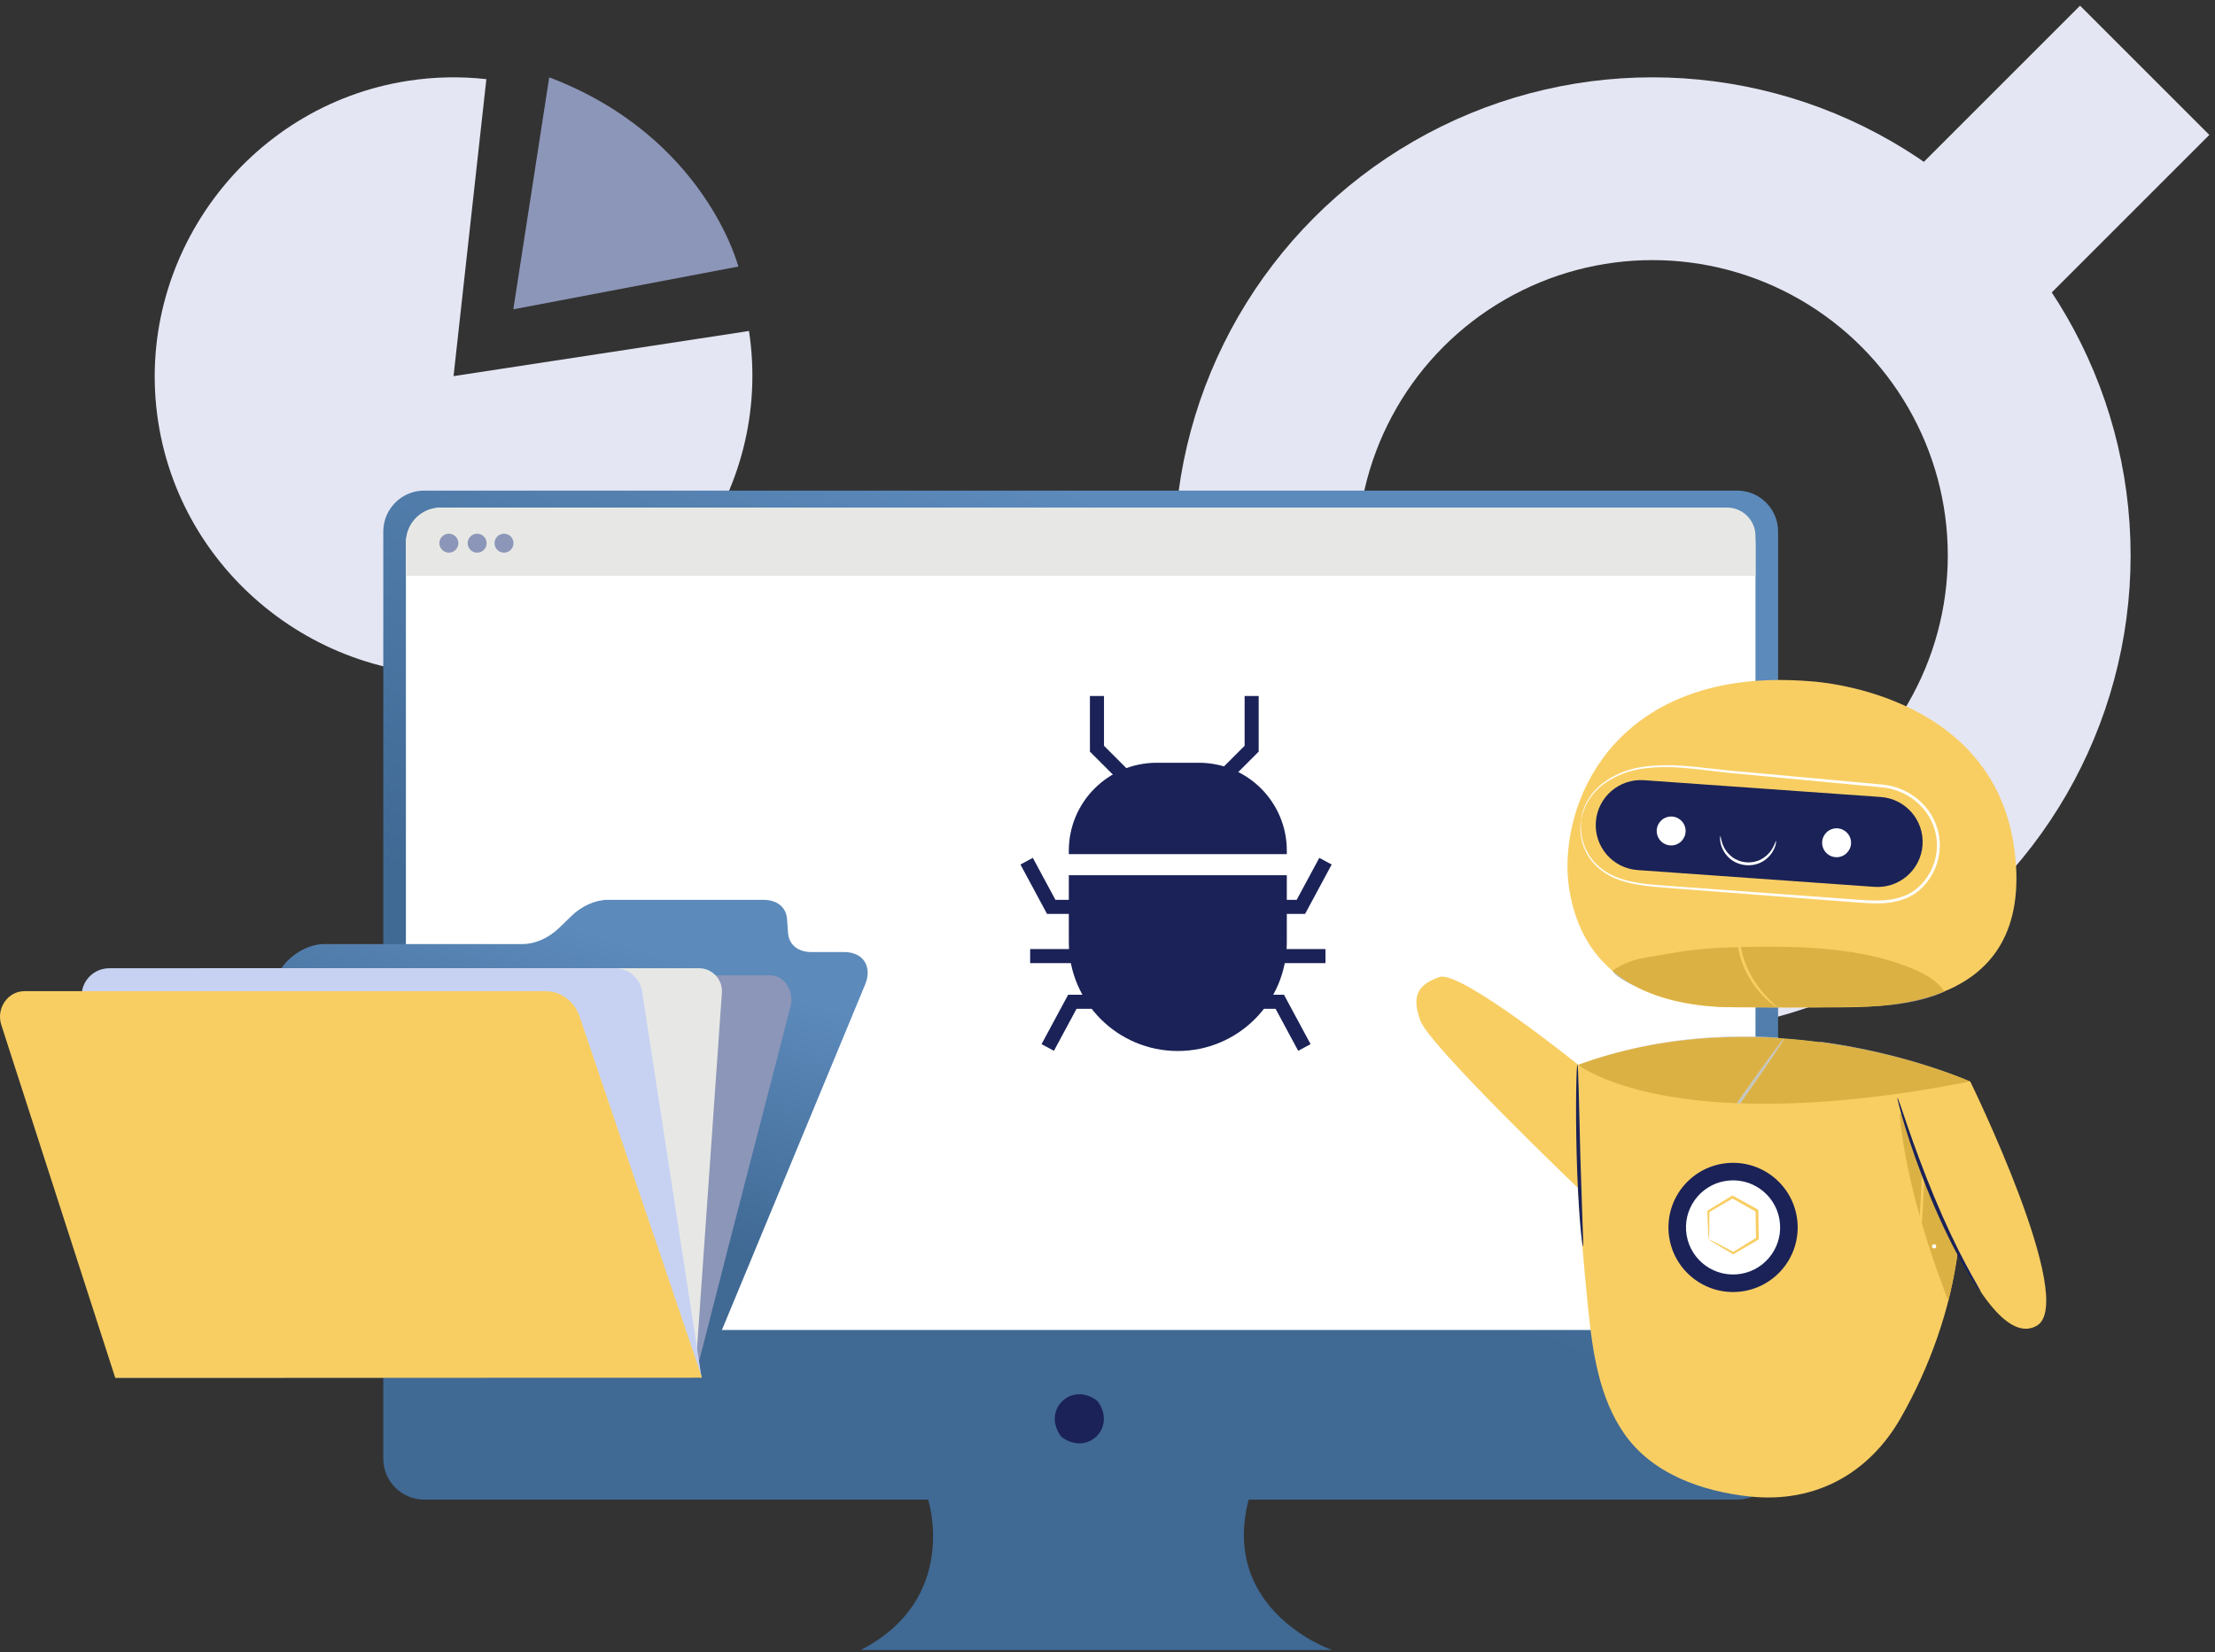
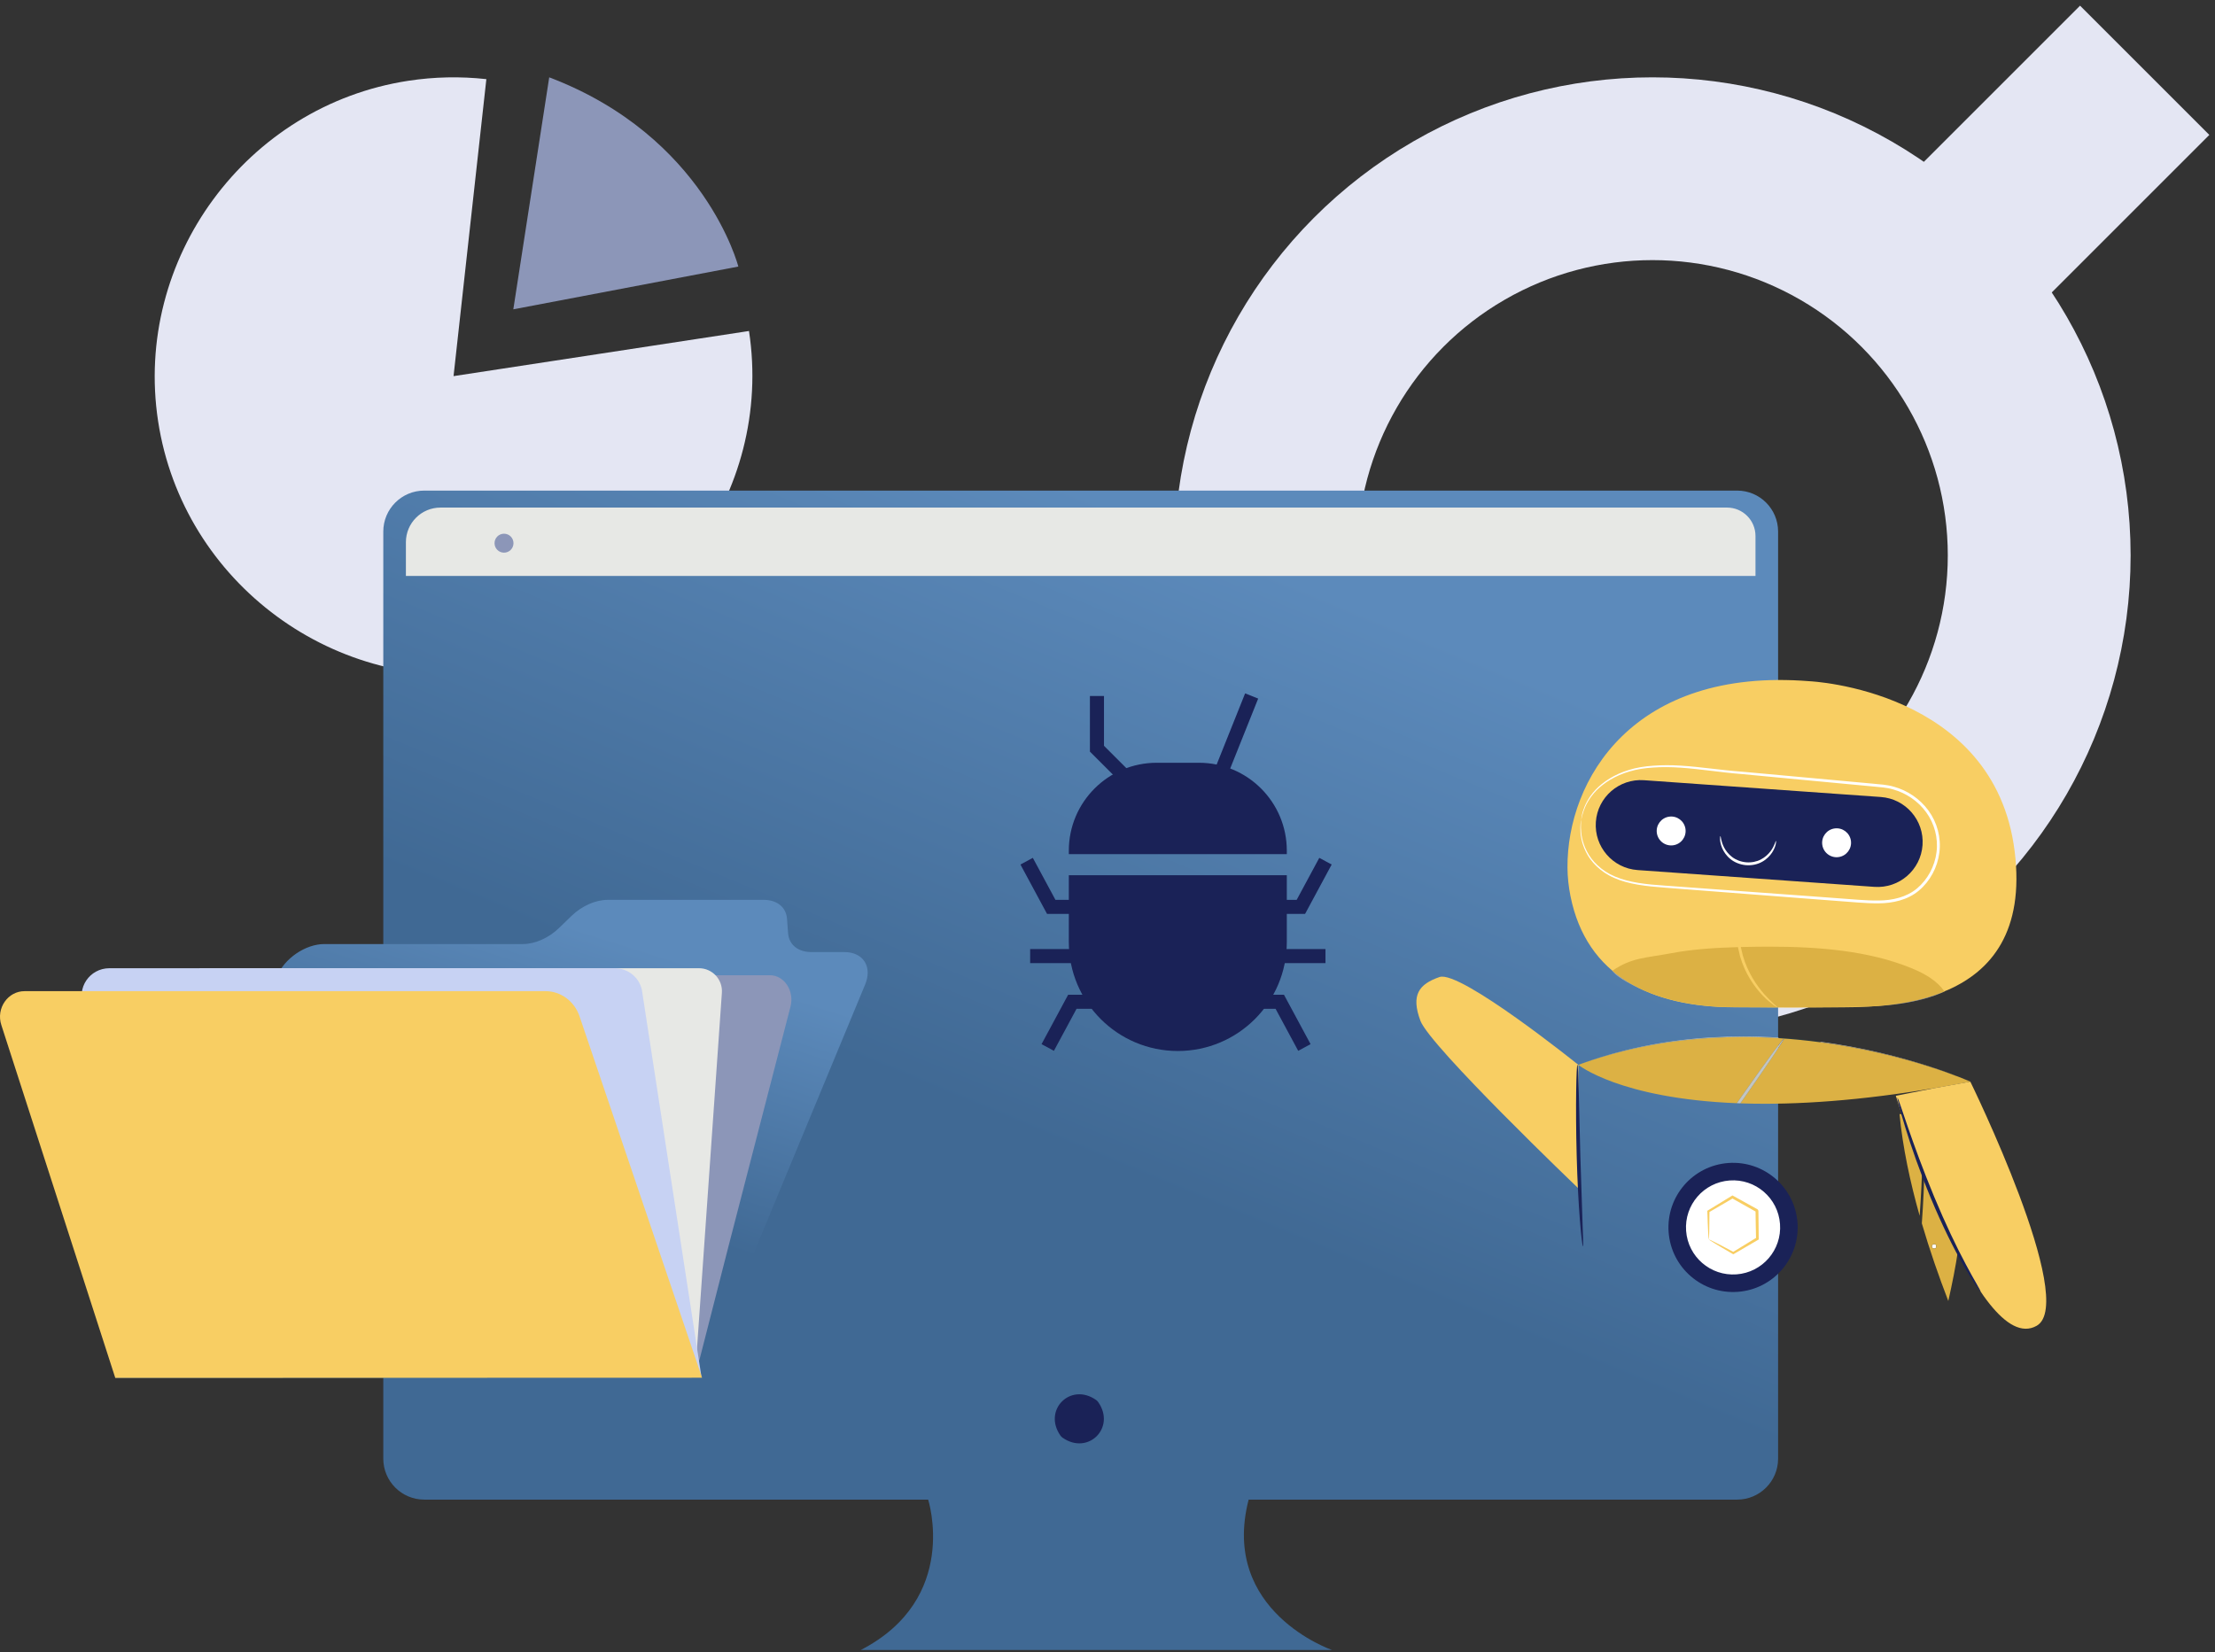
<svg xmlns="http://www.w3.org/2000/svg" width="315" height="235" viewBox="0 0 315 235" fill="none">
  <rect x="0" y="0" width="315" height="235" fill="#333333" stroke="none" />
  <circle cx="235" cy="79" r="55" stroke="#E4E6F3" stroke-width="26" />
  <path d="M277 38L305 10" stroke="#E4E6F3" stroke-width="26" />
  <path d="M64.5 53.502L106.516 47.082C110.038 70.13 93.969 91.994 70.92 95.516C47.871 99.037 26.006 82.97 22.485 59.921C18.962 36.873 35.031 15.009 58.08 11.488C61.75 10.927 65.477 10.85 69.166 11.257L64.5 53.502Z" fill="#E4E6F3" />
  <path d="M78.106 11L73 44L105 37.916C105 37.916 100.294 19.423 78.106 11Z" fill="#8C96B8" />
  <path d="M59.524 207.3H56.776V199.035H59.524V207.3Z" fill="#E4E6F3" />
  <path d="M63.494 207.3H60.746V199.035H63.494V207.3Z" fill="#E4E6F3" />
  <path d="M67.463 207.3H64.715V199.035H67.463V207.3Z" fill="#E4E6F3" />
  <path d="M247.039 69.785H60.337C57.118 69.785 54.509 72.394 54.509 75.613V207.485C54.509 210.704 57.118 213.314 60.337 213.314H131.993C131.993 213.314 136.551 227.408 122.421 234.701H189.423C189.423 234.701 173.47 229.232 177.572 213.314H247.04C250.258 213.314 252.867 210.704 252.867 207.486V75.613C252.867 72.394 250.258 69.785 247.039 69.785Z" fill="url(#paint0_linear_1152_2125)" />
  <path d="M156.181 199.444C158.72 203.074 154.746 207.049 151.115 204.51C150.996 204.426 150.886 204.317 150.803 204.197C148.27 200.568 152.24 196.598 155.868 199.132C155.988 199.215 156.097 199.324 156.181 199.444Z" fill="#1A2257" />
-   <path d="M249.652 189.188H57.724V77.415C57.724 74.536 60.057 72.201 62.937 72.201H244.439C247.318 72.201 249.652 74.536 249.652 77.415V189.188Z" fill="white" />
  <path d="M249.652 81.922H57.724V77.123C57.724 74.405 59.927 72.201 62.645 72.201H245.612C247.843 72.201 249.652 74.01 249.652 76.242V81.922Z" fill="#E7E8E5" />
-   <path d="M65.184 77.265C65.184 78.01 64.58 78.614 63.836 78.614C63.091 78.614 62.487 78.01 62.487 77.265C62.487 76.521 63.091 75.917 63.836 75.917C64.58 75.917 65.184 76.521 65.184 77.265Z" fill="#8C96B8" />
-   <path d="M69.203 77.265C69.203 78.01 68.599 78.614 67.855 78.614C67.111 78.614 66.507 78.01 66.507 77.265C66.507 76.521 67.111 75.917 67.855 75.917C68.599 75.917 69.203 76.521 69.203 77.265Z" fill="#8C96B8" />
  <path d="M73.025 77.265C73.025 78.01 72.422 78.614 71.677 78.614C70.932 78.614 70.329 78.01 70.329 77.265C70.329 76.521 70.932 75.917 71.677 75.917C72.422 75.917 73.025 76.521 73.025 77.265Z" fill="#8C96B8" />
  <path d="M257.344 96.901C257.344 96.901 283.637 98.074 286.506 121.068C289.377 144.061 267.133 143.227 260.718 143.296C257.809 143.327 252 143.311 246.519 143.283C234.893 143.226 225.616 138.866 223.34 127.464C223.075 126.135 222.922 124.776 222.914 123.402C222.841 111.043 232.122 94.866 257.344 96.901Z" fill="#F8CE63" />
  <path d="M232.886 123.763L266.562 126.152C270.093 126.402 273.157 123.743 273.408 120.214C273.658 116.685 270.999 113.619 267.469 113.369L233.792 110.98C230.264 110.731 227.199 113.389 226.949 116.919C226.699 120.449 229.357 123.513 232.886 123.763Z" fill="#1A2257" />
  <path d="M259.15 120.162C259.306 121.288 260.344 122.073 261.469 121.915C262.595 121.759 263.38 120.72 263.223 119.595C263.066 118.471 262.028 117.687 260.903 117.843C259.778 117.999 258.994 119.037 259.15 120.162Z" fill="white" />
  <path d="M235.623 118.485C235.779 119.611 236.818 120.395 237.943 120.239C239.068 120.083 239.853 119.044 239.696 117.919C239.54 116.794 238.502 116.009 237.376 116.166C236.251 116.323 235.467 117.36 235.623 118.485Z" fill="white" />
  <path d="M267.055 143.099C270.011 142.859 273.401 142.307 276.524 141.023C276.526 141.026 276.528 141.029 276.53 141.032C276.53 141.032 273.429 142.716 267.055 143.099Z" fill="#A7A9A8" />
  <path d="M254.406 143.296C253.853 143.296 253.31 143.296 252.783 143.295C252.738 143.185 251.936 142.581 250.904 141.422C249.823 140.206 248.523 138.295 247.842 135.895C247.739 135.497 247.648 135.102 247.565 134.712C247.769 134.707 247.972 134.703 248.175 134.699C249.318 134.673 250.468 134.658 251.617 134.658C258.671 134.658 265.747 135.241 271.791 137.701C273.768 138.506 275.453 139.496 276.525 141.023C273.401 142.307 270.011 142.86 267.055 143.099C266.778 143.116 266.495 143.13 266.205 143.142C263.127 143.264 258.494 143.296 254.406 143.296Z" fill="#DCB144" />
  <path d="M233.693 140.84C229.764 139.102 229.32 138.127 229.302 138.086C230.608 139.193 232.081 140.105 233.693 140.84Z" fill="#A7A9A8" />
  <path d="M252.731 143.295C248.759 143.286 245.661 143.252 245.661 143.252C245.661 143.252 245.646 143.252 245.618 143.252C245.062 143.252 239.184 143.2 234.097 141.016C233.959 140.956 233.824 140.898 233.693 140.84C232.081 140.106 230.608 139.193 229.302 138.086C229.302 138.085 229.302 138.085 229.302 138.085C232.037 136.191 234.124 136.261 237.605 135.602C240.752 135.007 243.961 134.814 247.155 134.723C247.239 135.145 247.338 135.573 247.449 136.007C248.151 138.484 249.534 140.429 250.691 141.619C251.272 142.22 251.797 142.648 252.168 142.926C252.449 143.128 252.642 143.252 252.731 143.295Z" fill="#DCB144" />
  <path d="M224.873 116.551C224.873 116.551 224.755 116.963 224.744 117.77C224.737 118.567 224.848 119.796 225.538 121.181C226.209 122.558 227.573 124.032 229.594 124.897C231.609 125.785 234.113 126.074 236.82 126.269C242.256 126.689 248.718 127.188 255.892 127.743C257.687 127.879 259.526 128.02 261.405 128.163C263.284 128.285 265.195 128.514 267.179 128.495C269.139 128.481 271.267 128.042 272.888 126.685C274.482 125.348 275.545 123.371 275.802 121.258C276.076 119.14 275.479 116.97 274.252 115.3C273.034 113.62 271.241 112.431 269.314 111.9C268.344 111.616 267.35 111.572 266.402 111.477C265.445 111.391 264.497 111.303 263.559 111.217C261.682 111.044 259.845 110.875 258.053 110.711C254.469 110.384 251.062 110.073 247.873 109.782C244.679 109.549 241.733 109.07 239.003 108.908C237.638 108.824 236.332 108.824 235.104 108.919C233.875 109 232.712 109.191 231.672 109.517C229.574 110.143 227.966 111.231 226.907 112.337C225.855 113.466 225.354 114.586 225.127 115.354C224.993 115.734 224.957 116.041 224.917 116.243C224.881 116.447 224.866 116.55 224.873 116.551C224.905 116.558 224.948 116.133 225.206 115.378C225.455 114.628 225.971 113.54 227.021 112.447C228.078 111.379 229.67 110.331 231.737 109.737C232.766 109.426 233.902 109.25 235.121 109.178C236.339 109.093 237.631 109.104 238.984 109.196C241.691 109.374 244.64 109.87 247.834 110.119C251.022 110.422 254.429 110.745 258.013 111.085C259.805 111.255 261.642 111.428 263.519 111.604C264.457 111.692 265.405 111.781 266.363 111.872C267.326 111.968 268.287 112.014 269.205 112.285C271.05 112.797 272.764 113.937 273.923 115.538C275.09 117.13 275.657 119.194 275.397 121.208C275.154 123.22 274.135 125.107 272.629 126.372C271.105 127.649 269.093 128.078 267.171 128.095C265.235 128.118 263.313 127.892 261.434 127.775C259.554 127.636 257.715 127.5 255.919 127.368C248.743 126.845 242.279 126.376 236.842 125.981C234.133 125.806 231.665 125.536 229.686 124.689C227.701 123.862 226.359 122.445 225.679 121.109C224.983 119.764 224.845 118.558 224.825 117.77C224.809 116.971 224.897 116.554 224.873 116.551Z" fill="white" />
  <path d="M244.66 118.934C244.624 118.922 244.485 119.632 244.92 120.658C245.138 121.16 245.509 121.727 246.085 122.193C246.656 122.662 247.436 122.989 248.284 123.065C249.133 123.136 249.959 122.949 250.601 122.584C251.249 122.225 251.711 121.73 252.013 121.273C252.618 120.336 252.604 119.614 252.566 119.62C252.494 119.598 252.401 120.278 251.779 121.106C251.468 121.511 251.018 121.944 250.424 122.252C249.833 122.565 249.089 122.722 248.32 122.658C247.55 122.588 246.844 122.305 246.317 121.897C245.784 121.491 245.417 120.987 245.179 120.535C244.71 119.612 244.734 118.927 244.66 118.934Z" fill="white" />
-   <path d="M224.461 151.47C222.925 152.029 224.679 174.672 225.86 186.208C226.493 192.391 227.429 198.819 230.978 203.923C234.932 209.607 241.946 212.137 248.831 212.869C258.421 213.889 265.933 209.347 270.292 201.724C274.426 194.491 277.393 186.18 278.441 177.915C279.648 168.394 280.465 162.188 280.205 153.86C280.205 153.86 252.304 141.334 224.461 151.47Z" fill="#F8CE63" />
  <path d="M275.212 177.002C275.016 176.894 274.731 177.061 274.729 177.284C274.726 177.51 275.008 177.682 275.206 177.577C275.406 177.474 275.425 177.145 275.239 177.018L275.212 177.002Z" fill="white" />
  <path d="M275.345 168.754C275.148 168.645 274.864 168.811 274.862 169.037C274.86 169.26 275.14 169.433 275.339 169.329C275.538 169.225 275.557 168.896 275.371 168.769L275.345 168.754Z" fill="white" />
  <path d="M237.298 175.265C237.668 180.326 242.07 184.128 247.132 183.759C252.193 183.389 255.997 178.986 255.627 173.925C255.256 168.864 250.853 165.061 245.793 165.431C240.731 165.8 236.928 170.203 237.298 175.265Z" fill="#1A2257" />
  <path d="M239.785 175.083C240.053 178.771 243.263 181.542 246.951 181.273C250.64 181.004 253.411 177.794 253.14 174.107C252.871 170.418 249.663 167.647 245.974 167.917C242.286 168.186 239.514 171.395 239.785 175.083Z" fill="white" />
  <path d="M243.013 176.299C243.039 176.284 243.059 175.888 243.075 175.195C243.092 174.503 243.105 173.515 243.106 172.311L243.033 172.442C244.036 171.859 245.204 171.177 246.478 170.433L246.286 170.436C247.366 171.043 248.538 171.701 249.762 172.389C249.855 172.546 249.636 172.177 249.657 172.214V172.216V172.218V172.222V172.23V172.246L249.659 172.279L249.659 172.346L249.661 172.476L249.665 172.736L249.673 173.254C249.679 173.596 249.685 173.934 249.69 174.267C249.703 174.933 249.716 175.579 249.728 176.202L249.821 176.034C248.562 176.803 247.414 177.504 246.417 178.112L246.569 178.111C245.507 177.539 244.633 177.084 244.015 176.77C243.397 176.455 243.039 176.285 243.013 176.299C242.987 176.315 243.296 176.517 243.884 176.875C244.47 177.233 245.336 177.749 246.421 178.376L246.497 178.418L246.574 178.374C247.582 177.785 248.744 177.108 250.019 176.365L250.114 176.309L250.113 176.196C250.106 175.573 250.1 174.927 250.093 174.261C250.089 173.929 250.085 173.59 250.08 173.247L250.073 172.73L250.069 172.47L250.068 172.339L250.067 172.273L250.066 172.24V172.224V172.216V172.212V172.209V172.208C250.089 172.246 249.867 171.876 249.961 172.032C248.734 171.353 247.557 170.701 246.473 170.1L246.375 170.045L246.281 170.102C245.021 170.872 243.868 171.576 242.877 172.183L242.8 172.229L242.803 172.315C242.84 173.568 242.883 174.575 242.92 175.261C242.956 175.949 242.987 176.315 243.013 176.299Z" fill="#F8CE63" />
  <path d="M280.205 153.86C280.184 153.852 271.441 149.931 258.868 148.256V148.183C271.437 149.877 280.184 153.851 280.205 153.86Z" fill="#C3C5C2" />
  <path d="M258.868 148.256C256.969 148.003 254.983 147.802 252.926 147.671V147.593C254.982 147.723 256.969 147.927 258.868 148.183V148.256Z" fill="#263F48" />
  <path d="M228.811 150.065V150.038C235.376 148.143 241.865 147.432 247.907 147.432C249.62 147.432 251.295 147.489 252.926 147.593V147.671C251.283 147.568 249.592 147.511 247.867 147.511C241.836 147.511 235.364 148.208 228.811 150.065Z" fill="#C3C5C2" />
  <path d="M224.461 151.47C225.912 150.931 227.363 150.456 228.811 150.038V150.065C227.363 150.475 225.912 150.941 224.461 151.47Z" fill="#BFC0BE" />
  <path d="M250.973 157.006C249.763 157.006 248.601 156.985 247.487 156.947L247.506 156.919C247.701 156.642 247.898 156.361 248.098 156.077C249.694 153.803 251.121 151.731 252.136 150.221C252.644 149.464 253.05 148.849 253.323 148.419C253.595 147.988 253.735 147.742 253.712 147.726C253.711 147.726 253.71 147.725 253.709 147.725C253.676 147.725 253.494 147.939 253.193 148.327C252.88 148.73 252.439 149.32 251.9 150.055C250.823 151.524 249.359 153.569 247.764 155.842C247.565 156.127 247.369 156.409 247.174 156.685L247.101 156.789L247.018 156.919L247.015 156.929C230.305 156.258 224.461 151.47 224.461 151.47C225.912 150.941 227.363 150.475 228.811 150.065C235.364 148.208 241.836 147.511 247.867 147.511C249.592 147.511 251.283 147.568 252.926 147.671C254.983 147.801 256.969 148.003 258.868 148.256C271.441 149.931 280.184 153.851 280.205 153.86C268.258 156.173 258.639 157.006 250.973 157.006Z" fill="#DCB144" />
  <path d="M247.487 156.947C247.328 156.941 247.172 156.935 247.015 156.929L247.018 156.919L247.101 156.789L247.174 156.685C247.369 156.409 247.565 156.127 247.764 155.842C249.36 153.569 250.824 151.524 251.9 150.055C252.439 149.32 252.88 148.73 253.193 148.327C253.494 147.939 253.676 147.725 253.709 147.725C253.71 147.725 253.711 147.726 253.712 147.726C253.735 147.742 253.595 147.988 253.323 148.419C253.05 148.849 252.644 149.464 252.137 150.221C251.121 151.732 249.694 153.803 248.098 156.077C247.898 156.361 247.701 156.643 247.506 156.919L247.487 156.947Z" fill="#C3C5C2" />
  <path d="M224.461 151.47C224.461 151.47 207.675 137.966 204.723 138.976C201.772 139.989 200.636 141.548 201.999 145.196C203.36 148.844 224.461 169.04 224.461 169.04V151.47Z" fill="#F8CE63" />
  <path d="M225.114 177.288C225.078 177.291 225.017 176.933 224.938 176.283C224.857 175.631 224.767 174.688 224.675 173.521C224.491 171.187 224.317 167.955 224.224 164.384C224.129 160.812 224.119 157.578 224.151 155.237C224.167 154.066 224.193 153.12 224.223 152.466C224.255 151.812 224.289 151.449 224.323 151.449C224.359 151.449 224.393 151.812 224.425 152.465C224.451 153.235 224.481 154.158 224.517 155.235C224.578 157.705 224.655 160.87 224.742 164.37C224.856 167.868 224.96 171.031 225.041 173.5C225.079 174.577 225.112 175.499 225.138 176.269C225.156 176.923 225.149 177.285 225.114 177.288Z" fill="#1A2257" />
  <path d="M277.072 185.055C275.727 181.572 274.425 177.836 273.308 174.02C273.523 171.032 273.639 168.269 273.694 165.844C274.131 166.825 274.567 167.805 275.004 168.786C274.921 168.844 274.863 168.934 274.862 169.037C274.86 169.215 275.037 169.36 275.208 169.36C275.225 169.36 275.241 169.359 275.258 169.356C275.31 169.472 275.362 169.588 275.413 169.705C276.445 172.021 278.083 175.405 278.441 177.915C278.124 180.125 277.639 182.539 277.073 185.053C277.072 185.054 277.072 185.054 277.072 185.055ZM275.076 176.968C274.906 176.968 274.73 177.108 274.729 177.284C274.726 177.463 274.904 177.609 275.077 177.609C275.122 177.609 275.166 177.599 275.206 177.578C275.406 177.474 275.425 177.145 275.239 177.018L275.212 177.002C275.17 176.979 275.124 176.968 275.076 176.968ZM272.998 172.943C271.632 168.105 270.583 163.167 270.134 158.474L270.413 158.481C271.407 160.712 272.401 162.942 273.395 165.172C273.323 167.468 273.201 170.092 272.998 172.943Z" fill="#DCB144" />
  <path d="M275.208 169.36C275.037 169.36 274.86 169.215 274.862 169.037C274.863 168.934 274.921 168.844 275.004 168.786C275.089 168.976 275.174 169.166 275.258 169.356C275.241 169.359 275.225 169.36 275.208 169.36Z" fill="#C3C5C2" />
  <path d="M280.205 153.86C280.205 153.86 295.56 185.217 289.643 188.585C281.232 193.373 269.607 155.873 269.607 155.873L275.049 154.793L280.205 153.86Z" fill="#F8CE63" />
  <path d="M281.65 183.694C281.619 183.713 281.368 183.376 280.935 182.749C280.5 182.121 279.91 181.188 279.232 180.006C277.861 177.647 276.181 174.27 274.584 170.43C272.993 166.587 271.765 163.026 270.969 160.421C270.566 159.12 270.272 158.059 270.084 157.321C269.898 156.582 269.812 156.169 269.845 156.159C269.88 156.15 270.031 156.543 270.277 157.263C270.558 158.085 270.906 159.104 271.317 160.307C272.199 162.875 273.477 166.404 275.063 170.232C276.651 174.054 278.271 177.438 279.552 179.828C280.185 181.028 280.726 181.984 281.106 182.642C281.484 183.3 281.68 183.673 281.65 183.694Z" fill="#1A2257" />
  <path d="M99.841 196H16.393L39.383 138.908C40.41 136.356 43.43 134.287 46.125 134.287H74.361C76.088 134.287 78.038 133.422 79.49 132.015L81.29 130.271C82.744 128.863 84.695 128 86.423 128H108.593C110.498 128 111.799 129.048 111.922 130.687L112.076 132.744C112.199 134.381 113.495 135.428 115.4 135.428H120.066C122.129 135.428 123.392 136.642 123.394 138.357C123.395 138.882 123.278 139.454 123.03 140.052L120.311 146.615L117.176 154.176L116.136 156.685L110.067 171.326L99.841 196Z" fill="url(#paint1_linear_1152_2125)" />
  <path d="M103.673 176.999L112.419 143.184C112.995 140.958 111.536 138.725 109.507 138.725H40.955C39.6 138.725 38.409 139.752 38.036 141.242L25.306 192.139C24.746 194.374 25.64 195.715 27.671 195.688L96.645 195.71C97.981 195.693 99.151 194.678 99.526 193.213L103.673 176.999Z" fill="#8C96B8" />
  <path d="M98.936 194.47L102.661 141.219C102.794 139.33 101.298 137.726 99.404 137.726H28.376V194.47H98.936Z" fill="#E7E8E5" />
  <path d="M99.731 195.688L91.281 140.791C90.891 139.003 89.282 137.726 87.419 137.726H15.566C12.728 137.726 10.816 140.577 11.938 143.136L27.453 193.375L99.731 195.688Z" fill="#C7D2F3" />
  <path d="M99.841 195.976L82.415 144.561C81.689 142.419 79.747 140.987 77.569 140.987H3.494C1.107 140.987 -0.577 143.43 0.185 145.79L16.393 196L99.841 195.976Z" fill="#F8CE63" />
  <path d="M152 121C152 114.096 157.596 108.5 164.5 108.5H170.5C177.404 108.5 183 114.096 183 121V121.5H152V121Z" fill="#1A2257" />
  <path d="M183 134C183 142.56 176.06 149.5 167.5 149.5C158.94 149.5 152 142.56 152 134L152 124.5L183 124.5L183 134Z" fill="#1A2257" />
  <path d="M188.5 122.5L185 129H181" stroke="#1A2257" stroke-width="2" />
  <path d="M149 149L152.5 142.5L156.5 142.5" stroke="#1A2257" stroke-width="2" />
  <path d="M146.5 136H188.5" stroke="#1A2257" stroke-width="2" />
  <path d="M146 122.5L149.5 129H153.5" stroke="#1A2257" stroke-width="2" />
  <path d="M185.5 149L182 142.5L178 142.5" stroke="#1A2257" stroke-width="2" />
-   <path d="M178 99V106.5L173 111.5" stroke="#1A2257" stroke-width="2" />
+   <path d="M178 99L173 111.5" stroke="#1A2257" stroke-width="2" />
  <path d="M156 99V106.5L161 111.5" stroke="#1A2257" stroke-width="2" />
  <defs>
    <linearGradient id="paint0_linear_1152_2125" x1="139.56" y1="158.512" x2="173.071" y2="77.836" gradientUnits="userSpaceOnUse">
      <stop stop-color="#406994" />
      <stop offset="1" stop-color="#5C8ABB" />
    </linearGradient>
    <linearGradient id="paint1_linear_1152_2125" x1="62.273" y1="164.585" x2="73.523" y2="129.152" gradientUnits="userSpaceOnUse">
      <stop stop-color="#406994" />
      <stop offset="1" stop-color="#5C8ABB" />
    </linearGradient>
  </defs>
</svg>